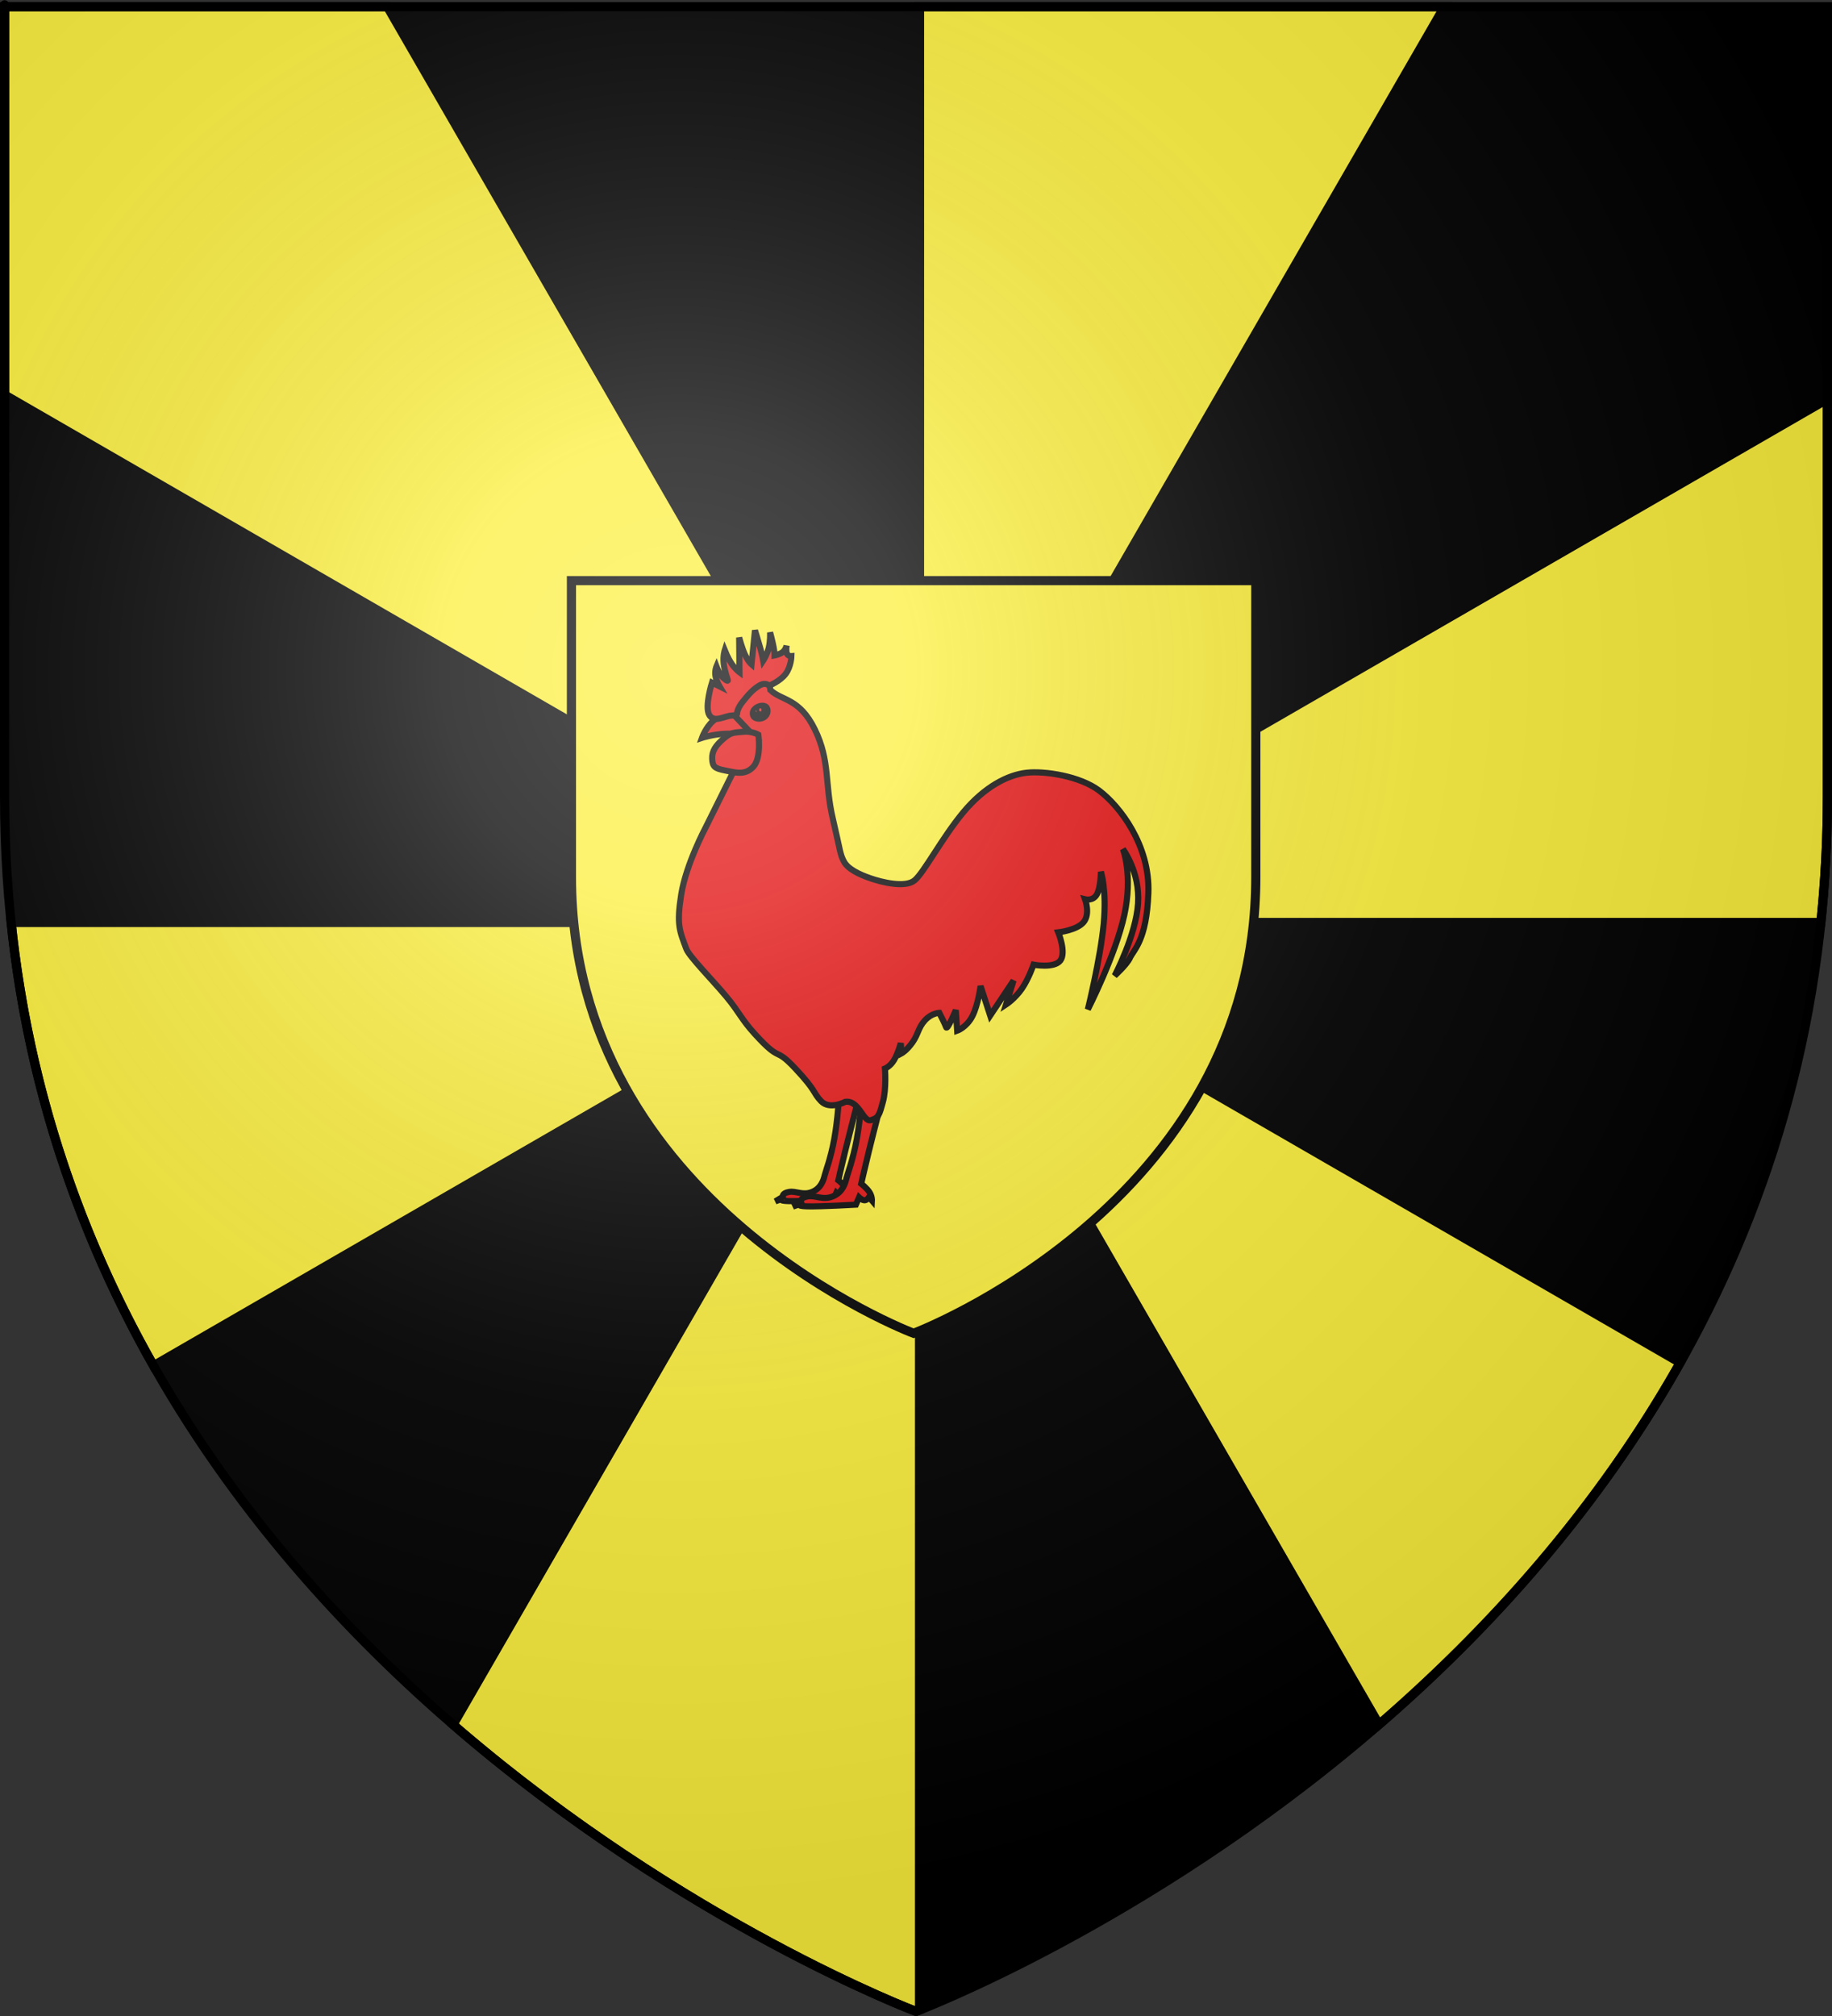
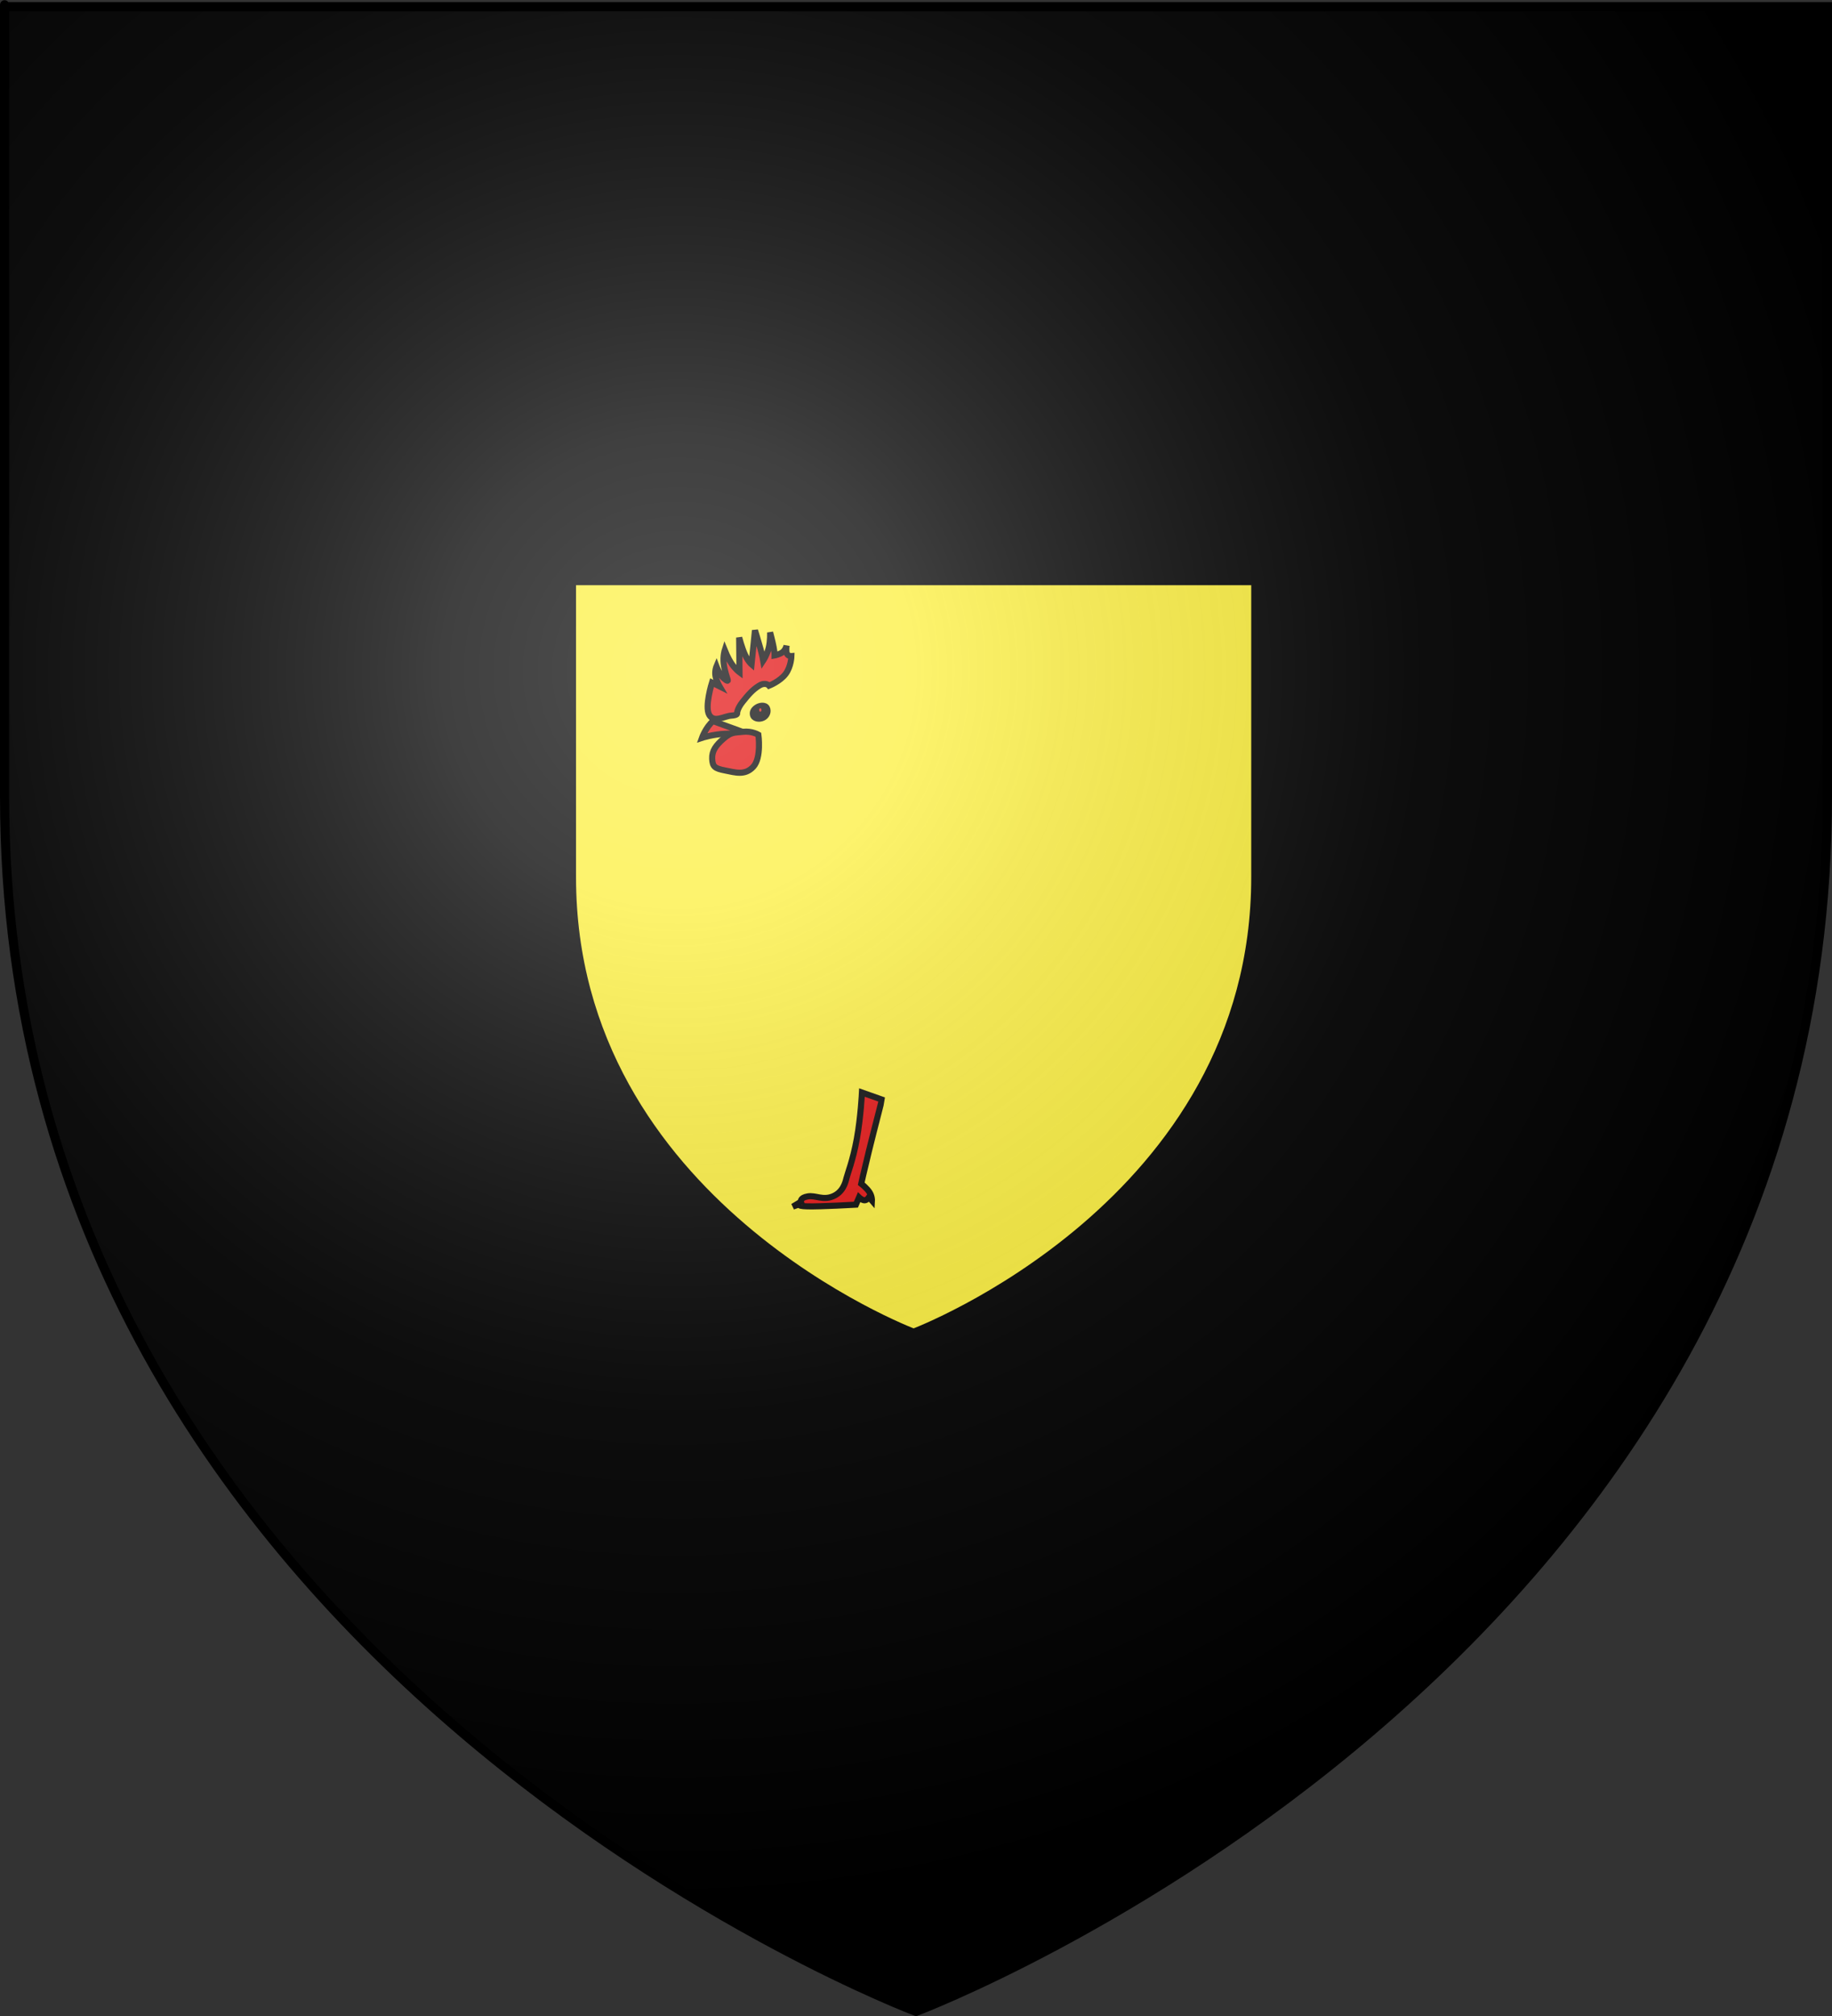
<svg xmlns="http://www.w3.org/2000/svg" xmlns:ns1="http://sodipodi.sourceforge.net/DTD/sodipodi-0.dtd" xmlns:ns2="http://www.inkscape.org/namespaces/inkscape" xmlns:xlink="http://www.w3.org/1999/xlink" height="660" width="600" version="1.0" id="svg2" ns1:version="0.32" ns2:version="0.45.1" ns1:docname="Blason ville fr Malemort-du-Comtat (Vaucluse).svg" ns1:docbase="C:\Users\Jany\Documents\aaaOuiqui\Blasons\Blasons Vaucluse" ns2:export-filename="/Users/olivier/Desktop/Blason Rouge/Blason_Vide_3D.png" ns2:export-xdpi="144" ns2:export-ydpi="144" ns2:output_extension="org.inkscape.output.svg.inkscape">
  <rect width="100%" height="100%" fill="#333333" stroke="none" />
  <ns1:namedview ns2:window-height="814" ns2:window-width="1152" ns2:pageshadow="2" ns2:pageopacity="0.0" guidetolerance="10.0" gridtolerance="10.0" objecttolerance="10.0" borderopacity="1.0" bordercolor="#666666" pagecolor="#ffffff" id="base" showgrid="false" height="660px" ns2:zoom="1.26" ns2:cx="276.24176" ns2:cy="372.88585" ns2:window-x="-8" ns2:window-y="-8" ns2:current-layer="layer4" showguides="true" ns2:guide-bbox="true" />
  <desc id="desc4">Flag of Canton of Valais (Wallis)</desc>
  <defs id="defs6">
    <linearGradient id="linearGradient2893">
      <stop style="stop-color:white;stop-opacity:0.314;" offset="0" id="stop2895" />
      <stop id="stop2897" offset="0.19" style="stop-color:white;stop-opacity:0.251;" />
      <stop style="stop-color:#6b6b6b;stop-opacity:0.125;" offset="0.6" id="stop2901" />
      <stop style="stop-color:black;stop-opacity:0.125;" offset="1" id="stop2899" />
    </linearGradient>
    <radialGradient ns2:collect="always" xlink:href="#linearGradient2893" id="radialGradient7349" gradientUnits="userSpaceOnUse" gradientTransform="matrix(1.353,0,0,1.349,-76.851,-131.863)" cx="221.445" cy="226.331" fx="221.445" fy="226.331" r="300" />
  </defs>
  <g ns2:groupmode="layer" id="layer3" ns2:label="Fond écu" style="display:inline" transform="translate(-0.778,46.116)">
    <path id="path2855" style="fill:#000000;fill-opacity:1;fill-rule:evenodd;stroke:none;stroke-width:1px;stroke-linecap:butt;stroke-linejoin:miter;stroke-opacity:1" d="M 300,612.384 C 300,612.384 598.5,500.063 598.5,214.612 C 598.5,-70.84 598.5,-43.94 598.5,-43.94 L 1.5,-43.94 L 1.5,214.612 C 1.5,500.063 300,612.384 300,612.384 z " ns1:nodetypes="cccccc" />
  </g>
  <g ns2:groupmode="layer" id="layer4" ns2:label="Meubles" transform="translate(-0.778,46.116)" style="display:inline">
-     <path style="fill:#fcef3c;fill-opacity:1;fill-rule:evenodd;stroke:#000000;stroke-width:3;stroke-linecap:butt;stroke-linejoin:miter;stroke-miterlimit:4;stroke-dasharray:none;stroke-opacity:1" d="M 1.5,2.188 L 1.5,129.281 L 299.688,301.438 L 126.906,2.188 L 1.5,2.188 z M 299.688,301.438 L 300,302 L 300.156,301.719 L 299.688,301.438 z M 300.156,301.719 L 300.656,302 L 301.156,302 L 301.156,300 L 300.156,301.719 z M 301.156,300 L 473.094,2.188 L 301.156,2.188 L 301.156,300 z M 301.156,302 L 301.156,302.312 L 301.656,302 L 301.156,302 z M 301.656,302 L 596.344,302 C 597.744,288.667 598.5,274.898 598.5,260.719 C 598.5,117.079 598.5,159.309 598.5,130.625 L 301.656,302 z M 301.156,302.312 L 301.156,304 L 451.625,564.594 C 487.447,533.62 523.081,494.425 550.281,446.125 L 301.156,302.312 z M 301.156,302.312 L 300.656,302 L 300,302 L 300.406,302.719 L 301.156,302.312 z M 300.406,302.719 L 299.156,303.438 L 148.375,564.594 C 223.782,629.795 300,658.5 300,658.5 C 300,658.5 300.883,658.137 301.156,658.031 L 301.156,304 L 300.406,302.719 z M 299.156,303.438 L 300,302 L 3.656,302 C 9.48,357.464 26.765,405.653 50.281,447.125 L 299.156,303.438 z " id="path6462" transform="translate(0.778,-46.116)" />
    <path ns1:nodetypes="cccccc" d="M 300,390.379 C 300,390.379 412.068,348.21 412.068,241.041 C 412.068,133.871 412.068,143.971 412.068,143.971 L 187.932,143.971 L 187.932,241.041 C 187.932,348.21 300,390.379 300,390.379 z " style="fill:#fcef3c;fill-opacity:1;fill-rule:evenodd;stroke:#000000;stroke-width:3;stroke-linecap:butt;stroke-linejoin:miter;stroke-miterlimit:4;stroke-dasharray:none;stroke-opacity:1;display:inline" id="path10373" />
    <g id="g12422" transform="matrix(0.244,0,0,0.244,209.287,132.073)" style="fill:#e20909;fill-opacity:1;stroke:#000000;stroke-width:8.198;stroke-miterlimit:4;stroke-dasharray:none;stroke-opacity:1">
      <g id="g11991" style="fill:#e20909;fill-opacity:1;stroke:#000000;stroke-width:8.198;stroke-miterlimit:4;stroke-dasharray:none;stroke-opacity:1">
-         <path id="path12915" style="fill:#e20909;fill-opacity:1;fill-rule:evenodd;stroke:#000000;stroke-width:8.198;stroke-linecap:butt;stroke-linejoin:miter;stroke-miterlimit:4;stroke-dasharray:none;stroke-opacity:1" d="M 296.279,749.252 C 296.279,750.155 286.728,786.4 280.337,812.418 C 273.945,838.437 270.711,853.326 270.711,853.326 C 270.711,853.326 277.63,858.665 280.938,863.854 C 284.247,869.043 283.946,874.081 283.946,874.081 L 280.337,869.87 C 280.337,869.87 278.005,873.705 274.922,873.78 C 271.839,873.855 268.004,870.171 268.004,870.171 L 264.094,879.194 C 264.094,879.194 221.005,881.676 204.236,881.3 C 187.467,880.924 197.017,877.69 197.017,877.69 L 186.189,881.601 L 196.115,875.585 C 196.115,875.585 194.686,870.622 204.537,868.967 C 214.388,867.313 222.961,874.081 235.519,868.967 C 248.077,863.854 251.16,851.822 252.363,846.709 C 253.566,841.595 260.484,824.225 265.297,797.68 C 270.11,771.135 271.614,740.529 271.614,740.529 L 296.279,749.252 z " />
        <path id="path12032" style="fill:#e20909;fill-opacity:1;fill-rule:evenodd;stroke:#000000;stroke-width:8.198;stroke-linecap:butt;stroke-linejoin:miter;stroke-miterlimit:4;stroke-dasharray:none;stroke-opacity:1" d="M 329.192,745.056 C 329.192,746.035 318.829,785.364 311.894,813.595 C 304.959,841.827 301.45,857.982 301.45,857.982 C 301.45,857.982 308.957,863.775 312.547,869.405 C 316.137,875.035 315.811,880.502 315.811,880.502 L 311.894,875.933 C 311.894,875.933 309.365,880.094 306.019,880.176 C 302.674,880.257 298.513,876.259 298.513,876.259 L 294.27,886.05 C 294.27,886.05 247.516,888.743 229.321,888.335 C 211.126,887.927 221.488,884.419 221.488,884.419 L 209.738,888.661 L 220.509,882.134 C 220.509,882.134 218.959,876.749 229.647,874.954 C 240.336,873.159 249.638,880.502 263.264,874.954 C 276.89,869.405 280.236,856.35 281.541,850.802 C 282.847,845.253 290.353,826.405 295.575,797.603 C 300.797,768.8 302.429,735.591 302.429,735.591 L 329.192,745.056 z " />
-         <path id="path2338" style="fill:#e20909;fill-opacity:1;fill-rule:evenodd;stroke:#000000;stroke-width:8.198;stroke-linecap:butt;stroke-linejoin:miter;stroke-miterlimit:4;stroke-dasharray:none;stroke-opacity:1" d="M 279.973,748.04 C 279.973,748.04 259.062,759.311 247.474,747.093 C 236.042,735.038 242.175,734.484 213.03,703.412 C 183.886,672.341 195.21,697.19 158.637,657.076 C 140.35,637.019 137.856,627.88 120.391,606.88 C 102.926,585.879 70.491,553.017 66.738,542.956 C 57.674,518.658 53.352,510.762 59.814,470.028 C 66.276,429.295 92.585,380.023 92.585,380.023 L 139.665,285.403 L 126.28,216.168 L 176.129,174.165 L 179.479,195.563 C 194.831,210.268 218.371,205.883 239.141,248.347 C 259.912,290.811 252.296,321.043 263.143,367.431 C 273.989,413.818 272.694,414.688 277.913,425.126 C 283.221,435.742 298.997,443.077 313.915,448.205 C 328.685,453.282 360.302,461.359 372.995,450.974 C 385.536,440.713 409.689,394.317 438.076,360.046 C 467.065,325.046 498.486,309.293 523.465,306.504 C 547.418,303.83 594.777,310.889 620.855,330.506 C 648.132,351.024 689.282,403.664 686.859,468.052 C 684.455,531.934 667.242,543.748 661.934,555.288 C 657.92,564.016 641.626,578.827 641.626,578.827 C 641.626,578.827 670.243,524.363 673.012,481.899 C 675.781,439.435 652.703,408.972 652.703,408.972 C 652.703,408.972 666.319,443.82 654.549,497.592 C 642.78,551.364 605.624,624.061 605.624,624.061 C 605.624,624.061 622.471,555.749 626.856,509.593 C 631.24,463.436 623.163,439.435 623.163,439.435 C 623.163,439.435 622.932,460.667 617.624,469.898 C 612.316,479.129 601.931,476.36 601.931,476.36 C 601.931,476.36 609.085,495.746 600.085,506.823 C 591.084,517.901 565.929,520.67 565.929,520.67 C 565.929,520.67 577.007,547.672 568.698,558.519 C 560.39,569.365 532.696,564.057 532.696,564.057 C 532.696,564.057 526.234,582.981 517.003,596.367 C 507.772,609.752 495.771,617.599 495.771,617.599 L 505.926,585.289 L 474.539,632.369 L 461.615,592.674 C 461.615,592.674 458.384,618.291 450.538,633.292 C 442.691,648.293 430.229,652.678 430.229,652.678 L 428.383,624.984 C 428.383,624.984 416.962,652.57 415.459,648.062 C 414.074,643.908 406.228,628.676 406.228,628.676 C 406.228,628.676 395.842,628.907 386.842,638.831 C 377.841,648.754 378.072,657.293 370.226,668.371 C 362.379,679.448 355.455,683.141 355.455,683.141 L 354.532,669.294 C 354.532,669.294 350.609,683.833 345.301,692.372 C 339.993,700.911 333.3,703.45 333.3,703.45 C 333.3,703.45 335.493,730.221 330.531,748.222 C 325.569,766.223 324.761,769.569 314.376,772.685 C 303.991,775.8 298.753,745.485 279.973,748.04 z " />
-         <path id="path9393" style="fill:#e20909;fill-opacity:1;fill-rule:evenodd;stroke:#000000;stroke-width:8.198;stroke-linecap:butt;stroke-linejoin:miter;stroke-miterlimit:4;stroke-dasharray:none;stroke-opacity:1" d="M 87.674,259.736 C 87.674,259.736 92.586,245.865 102.409,237.216 C 112.232,228.567 126.967,225.14 126.967,225.14 L 157.192,257.125 C 157.192,257.125 137.168,253.535 119.788,254.187 C 102.409,254.84 87.674,259.736 87.674,259.736 z " />
+         <path id="path9393" style="fill:#e20909;fill-opacity:1;fill-rule:evenodd;stroke:#000000;stroke-width:8.198;stroke-linecap:butt;stroke-linejoin:miter;stroke-miterlimit:4;stroke-dasharray:none;stroke-opacity:1" d="M 87.674,259.736 C 87.674,259.736 92.586,245.865 102.409,237.216 L 157.192,257.125 C 157.192,257.125 137.168,253.535 119.788,254.187 C 102.409,254.84 87.674,259.736 87.674,259.736 z " />
        <g id="g7624" transform="matrix(1.292,0,0,1.292,-149.275,-75.825)" style="fill:#e20909;fill-opacity:1;stroke:#000000;stroke-width:6.343;stroke-miterlimit:4;stroke-dasharray:none;stroke-opacity:1">
          <path id="path3233" style="fill:#e20909;fill-opacity:1;stroke:#000000;stroke-width:6.343;stroke-miterlimit:4;stroke-dasharray:none;stroke-opacity:1" transform="matrix(0.901,-0.434,0.434,0.901,-76.676,128.626)" d="M 251.607,232.362 C 251.607,236.404 248.007,239.684 243.571,239.684 C 239.136,239.684 234.445,236.254 235.536,232.362 C 236.314,229.587 237.944,228.134 241.37,227.35 C 245.694,226.361 251.607,228.321 251.607,232.362 z " />
          <path id="path5858" style="fill:#e20909;fill-opacity:1;stroke:#000000;stroke-width:9.208;stroke-miterlimit:4;stroke-dasharray:none;stroke-opacity:1" transform="matrix(0.621,-0.299,0.299,0.621,22.819,161.257)" d="M 251.607,232.362 C 251.607,236.406 248.009,239.684 243.571,239.684 C 239.133,239.684 235.536,236.406 235.536,232.362 C 235.536,228.319 239.133,225.041 243.571,225.041 C 248.009,225.041 251.607,228.319 251.607,232.362 z " />
-           <path id="path4108" style="fill:#e20909;fill-opacity:1;stroke:#000000;stroke-width:41.874;stroke-miterlimit:4;stroke-dasharray:none;stroke-opacity:1" transform="matrix(0.151,0,0,0.151,203.604,196.767)" d="M 251.607,232.362 C 251.607,236.406 248.009,239.684 243.571,239.684 C 239.133,239.684 235.536,236.406 235.536,232.362 C 235.536,228.319 239.133,225.041 243.571,225.041 C 248.009,225.041 251.607,228.319 251.607,232.362 z " />
          <path id="path6733" style="fill:#e20909;fill-opacity:1;stroke:#000000;stroke-width:30.318;stroke-miterlimit:4;stroke-dasharray:none;stroke-opacity:1" transform="matrix(0.185,0,0,0.237,198.967,175.591)" d="M 251.607,232.362 C 251.607,236.406 248.009,239.684 243.571,239.684 C 239.133,239.684 235.536,236.406 235.536,232.362 C 235.536,228.319 239.133,225.041 243.571,225.041 C 248.009,225.041 251.607,228.319 251.607,232.362 z " />
        </g>
        <path id="path10276" style="fill:#e20909;fill-opacity:1;fill-rule:evenodd;stroke:#000000;stroke-width:8.198;stroke-linecap:butt;stroke-linejoin:miter;stroke-miterlimit:4;stroke-dasharray:none;stroke-opacity:1" d="M 163.393,255.493 C 163.393,255.493 167.718,286.58 156.539,298.574 C 145.361,310.569 132.469,306.163 118.68,303.47 C 104.89,300.777 101.871,298.493 101.382,287.804 C 100.892,277.115 106.359,269.772 116.721,260.715 C 127.084,251.658 131.164,252.882 142.832,251.576 C 154.499,250.271 163.393,255.493 163.393,255.493 z " />
        <path id="path2358" style="fill:#e20909;fill-opacity:1;fill-rule:evenodd;stroke:#000000;stroke-width:8.198;stroke-linecap:butt;stroke-linejoin:miter;stroke-miterlimit:4;stroke-dasharray:none;stroke-opacity:1" d="M 126.981,229.884 C 117.634,230.461 103.903,240.039 97.441,228.961 C 90.979,217.884 101.133,185.574 101.133,185.574 L 111.288,190.651 C 111.288,190.651 106.788,183.036 105.749,176.343 C 104.71,169.65 107.134,163.881 107.134,163.881 C 107.134,163.881 110.249,172.189 114.057,176.804 C 117.865,181.42 122.827,184.651 122.365,182.343 C 121.904,180.035 117.865,169.766 116.827,159.727 C 115.788,149.688 118.211,142.187 118.211,142.187 C 118.211,142.187 122.481,152.803 127.443,160.188 C 132.404,167.573 138.059,171.727 138.059,171.727 L 137.597,125.109 C 137.597,125.109 141.289,139.187 145.444,148.187 C 149.598,157.188 154.213,161.111 154.213,161.111 L 158.829,115.416 C 158.829,115.416 163.445,130.186 166.214,140.341 C 168.983,150.495 169.906,156.034 169.906,156.034 C 169.906,156.034 174.984,148.418 177.292,138.956 C 179.599,129.494 179.138,118.186 179.138,118.186 C 179.138,118.186 182.253,129.84 183.753,137.571 C 185.254,145.303 185.138,149.111 185.138,149.111 C 185.138,149.111 192.177,147.841 196.216,144.495 C 200.254,141.149 201.293,135.725 201.293,135.725 C 201.293,135.725 200.139,143.226 201.754,146.803 C 203.37,150.38 207.755,150.034 207.755,150.034 C 207.755,150.034 207.409,164.111 199.908,174.035 C 192.408,183.959 177.753,189.728 177.753,189.728 C 177.753,189.728 173.253,184.305 164.368,189.728 C 155.483,195.152 149.598,202.191 142.213,211.422 C 134.828,220.653 134.828,226.653 134.828,226.653 C 134.828,226.653 136.328,229.307 126.981,229.884 z " />
      </g>
    </g>
  </g>
  <g ns2:groupmode="layer" id="layer2" ns2:label="Reflet final" transform="translate(-0.778,46.116)" style="display:inline" ns1:insensitive="true">
    <path ns1:nodetypes="cccccc" d="M 300.778,612.384 C 300.778,612.384 599.278,500.063 599.278,214.612 C 599.278,-70.84 599.278,-43.94 599.278,-43.94 L 2.278,-43.94 L 2.278,214.612 C 2.278,500.063 300.778,612.384 300.778,612.384 z " style="opacity:1;fill:url(#radialGradient7349);fill-opacity:1;fill-rule:evenodd;stroke:none;stroke-width:1px;stroke-linecap:butt;stroke-linejoin:miter;stroke-opacity:1" id="path2875" ns2:export-xdpi="144" ns2:export-ydpi="144" />
  </g>
  <g ns2:groupmode="layer" id="layer1" ns2:label="Contour final" transform="translate(-0.778,46.116)" style="display:inline" ns1:insensitive="true">
    <path ns1:nodetypes="cccccc" d="M 300.778,612.384 C 300.778,612.384 2.278,500.064 2.278,214.612 C 2.278,-70.84 2.278,-43.94 2.278,-43.94 L 599.278,-43.94 L 599.278,214.612 C 599.278,500.064 300.778,612.384 300.778,612.384 z " style="opacity:1;fill:none;fill-opacity:1;fill-rule:evenodd;stroke:black;stroke-width:3;stroke-linecap:butt;stroke-linejoin:miter;stroke-miterlimit:4;stroke-dasharray:none;stroke-opacity:1" id="path1411" ns2:export-xdpi="144" ns2:export-ydpi="144" />
  </g>
</svg>